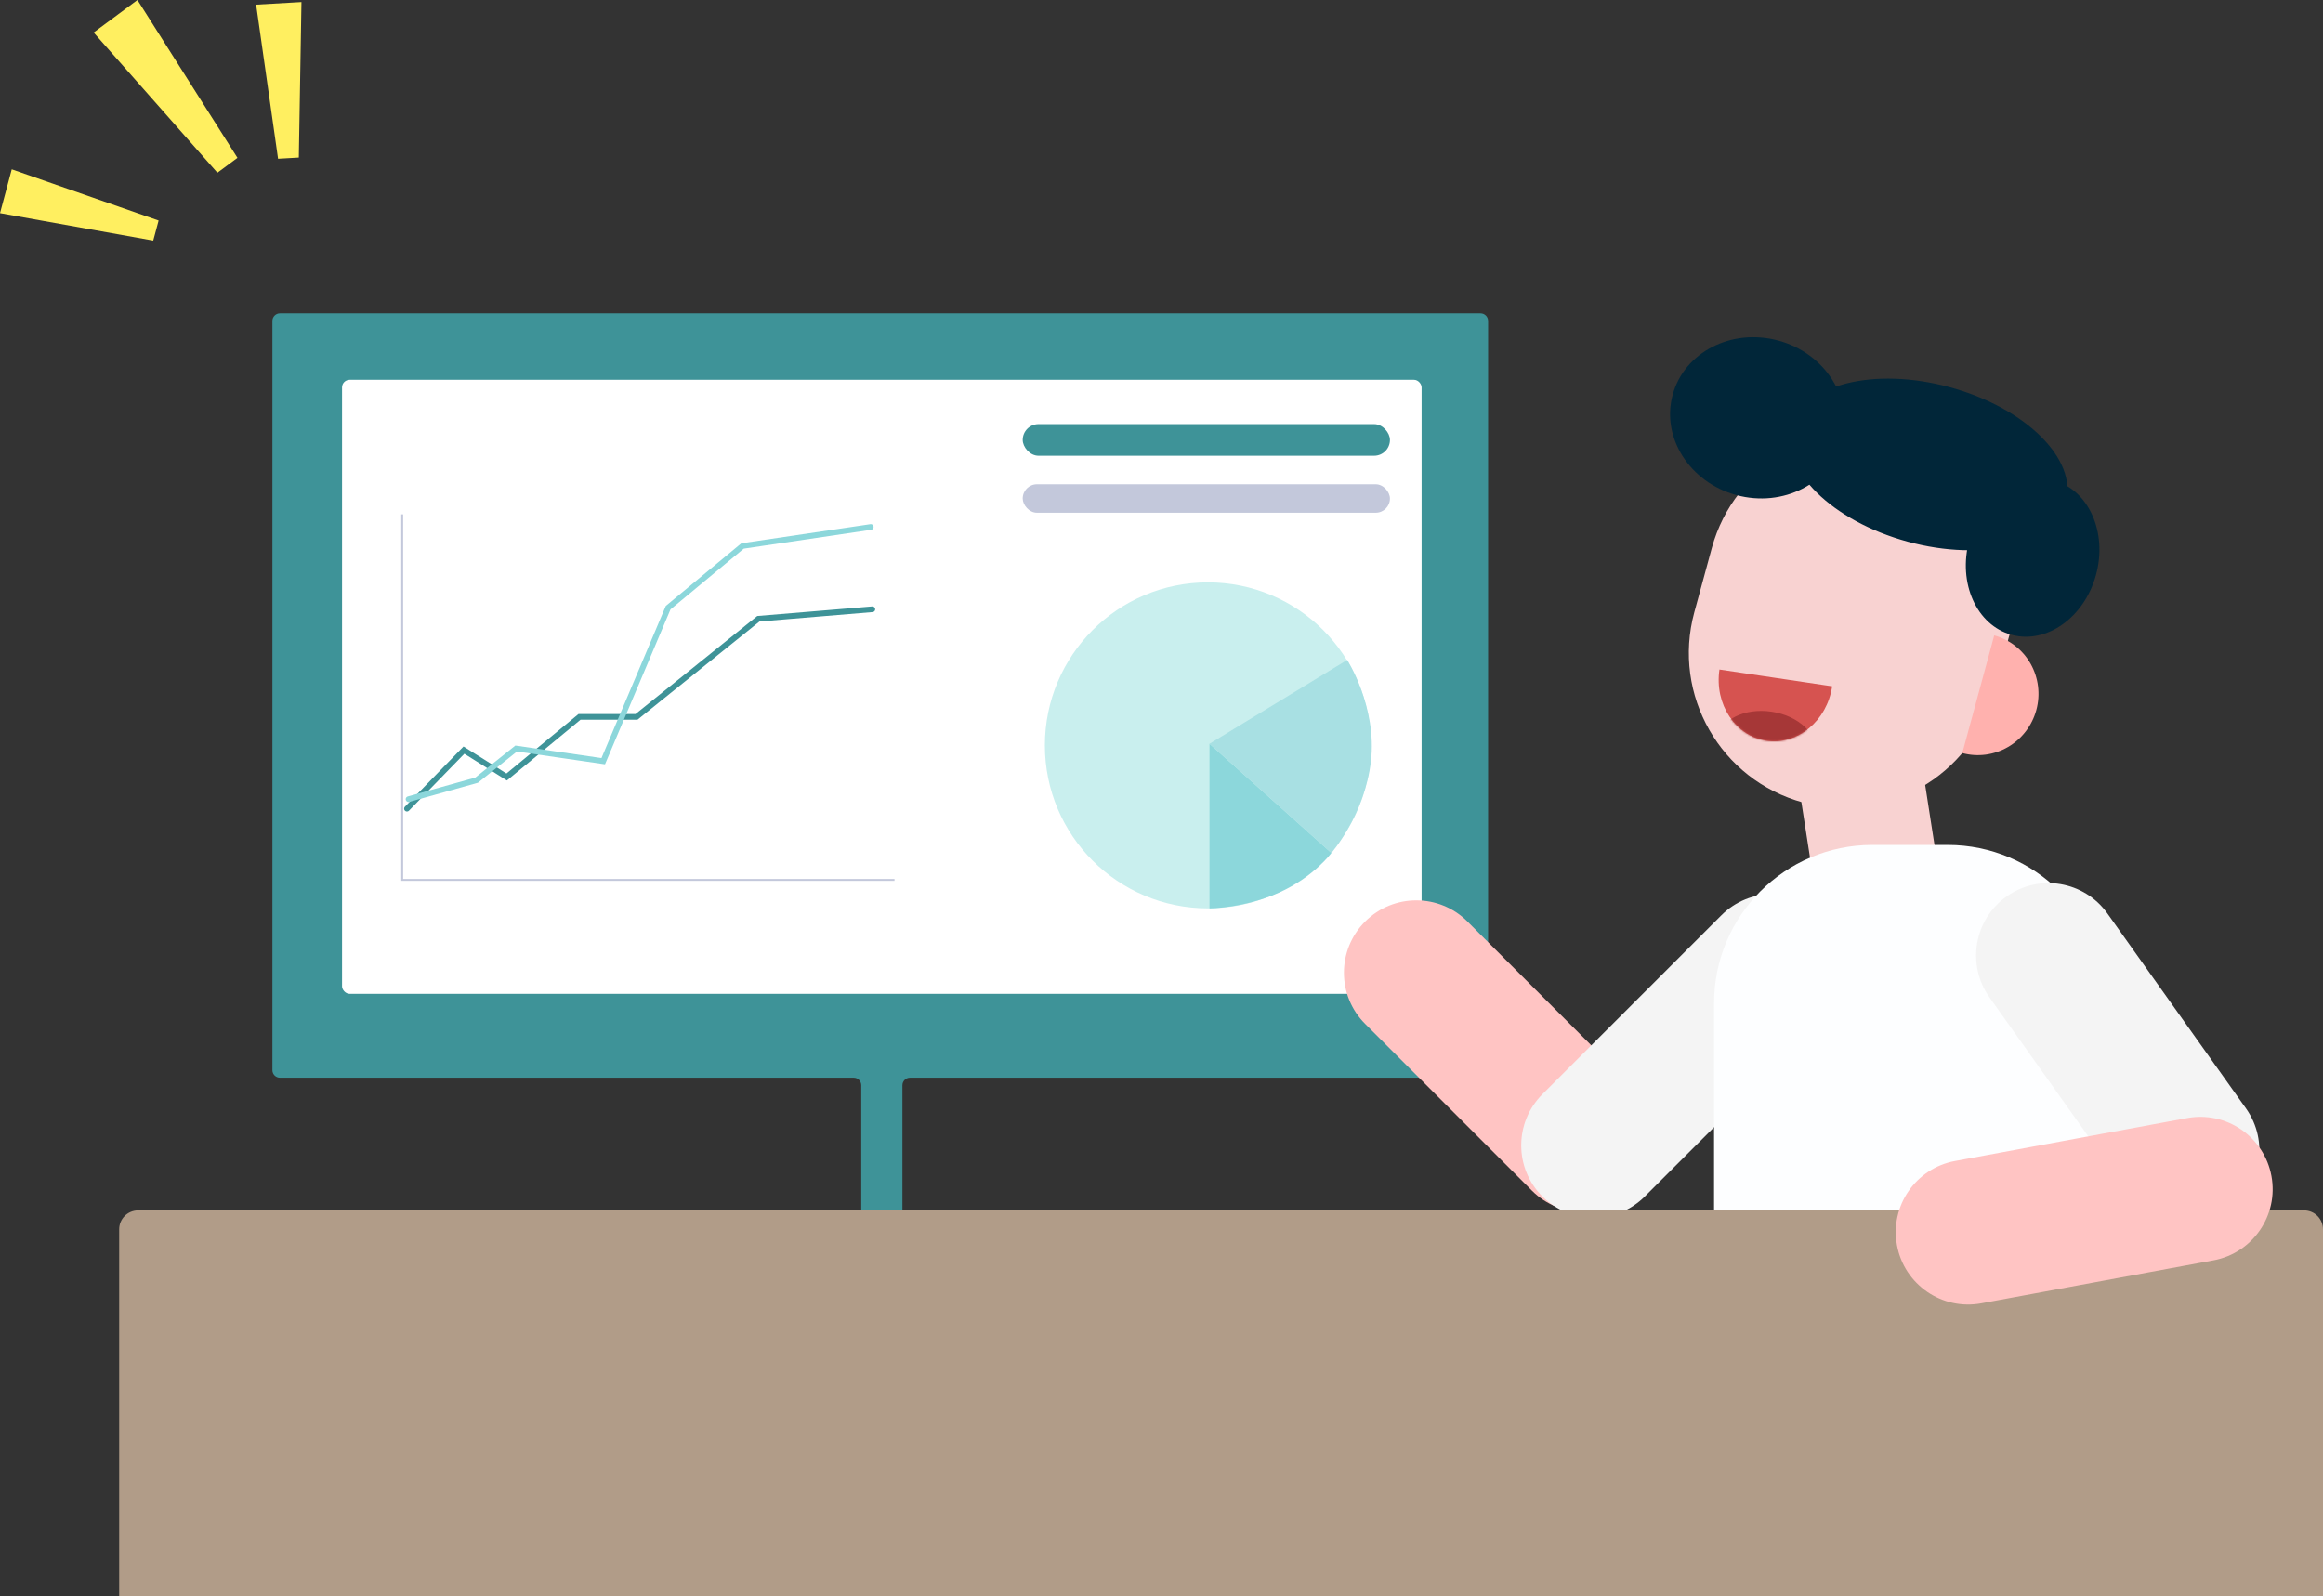
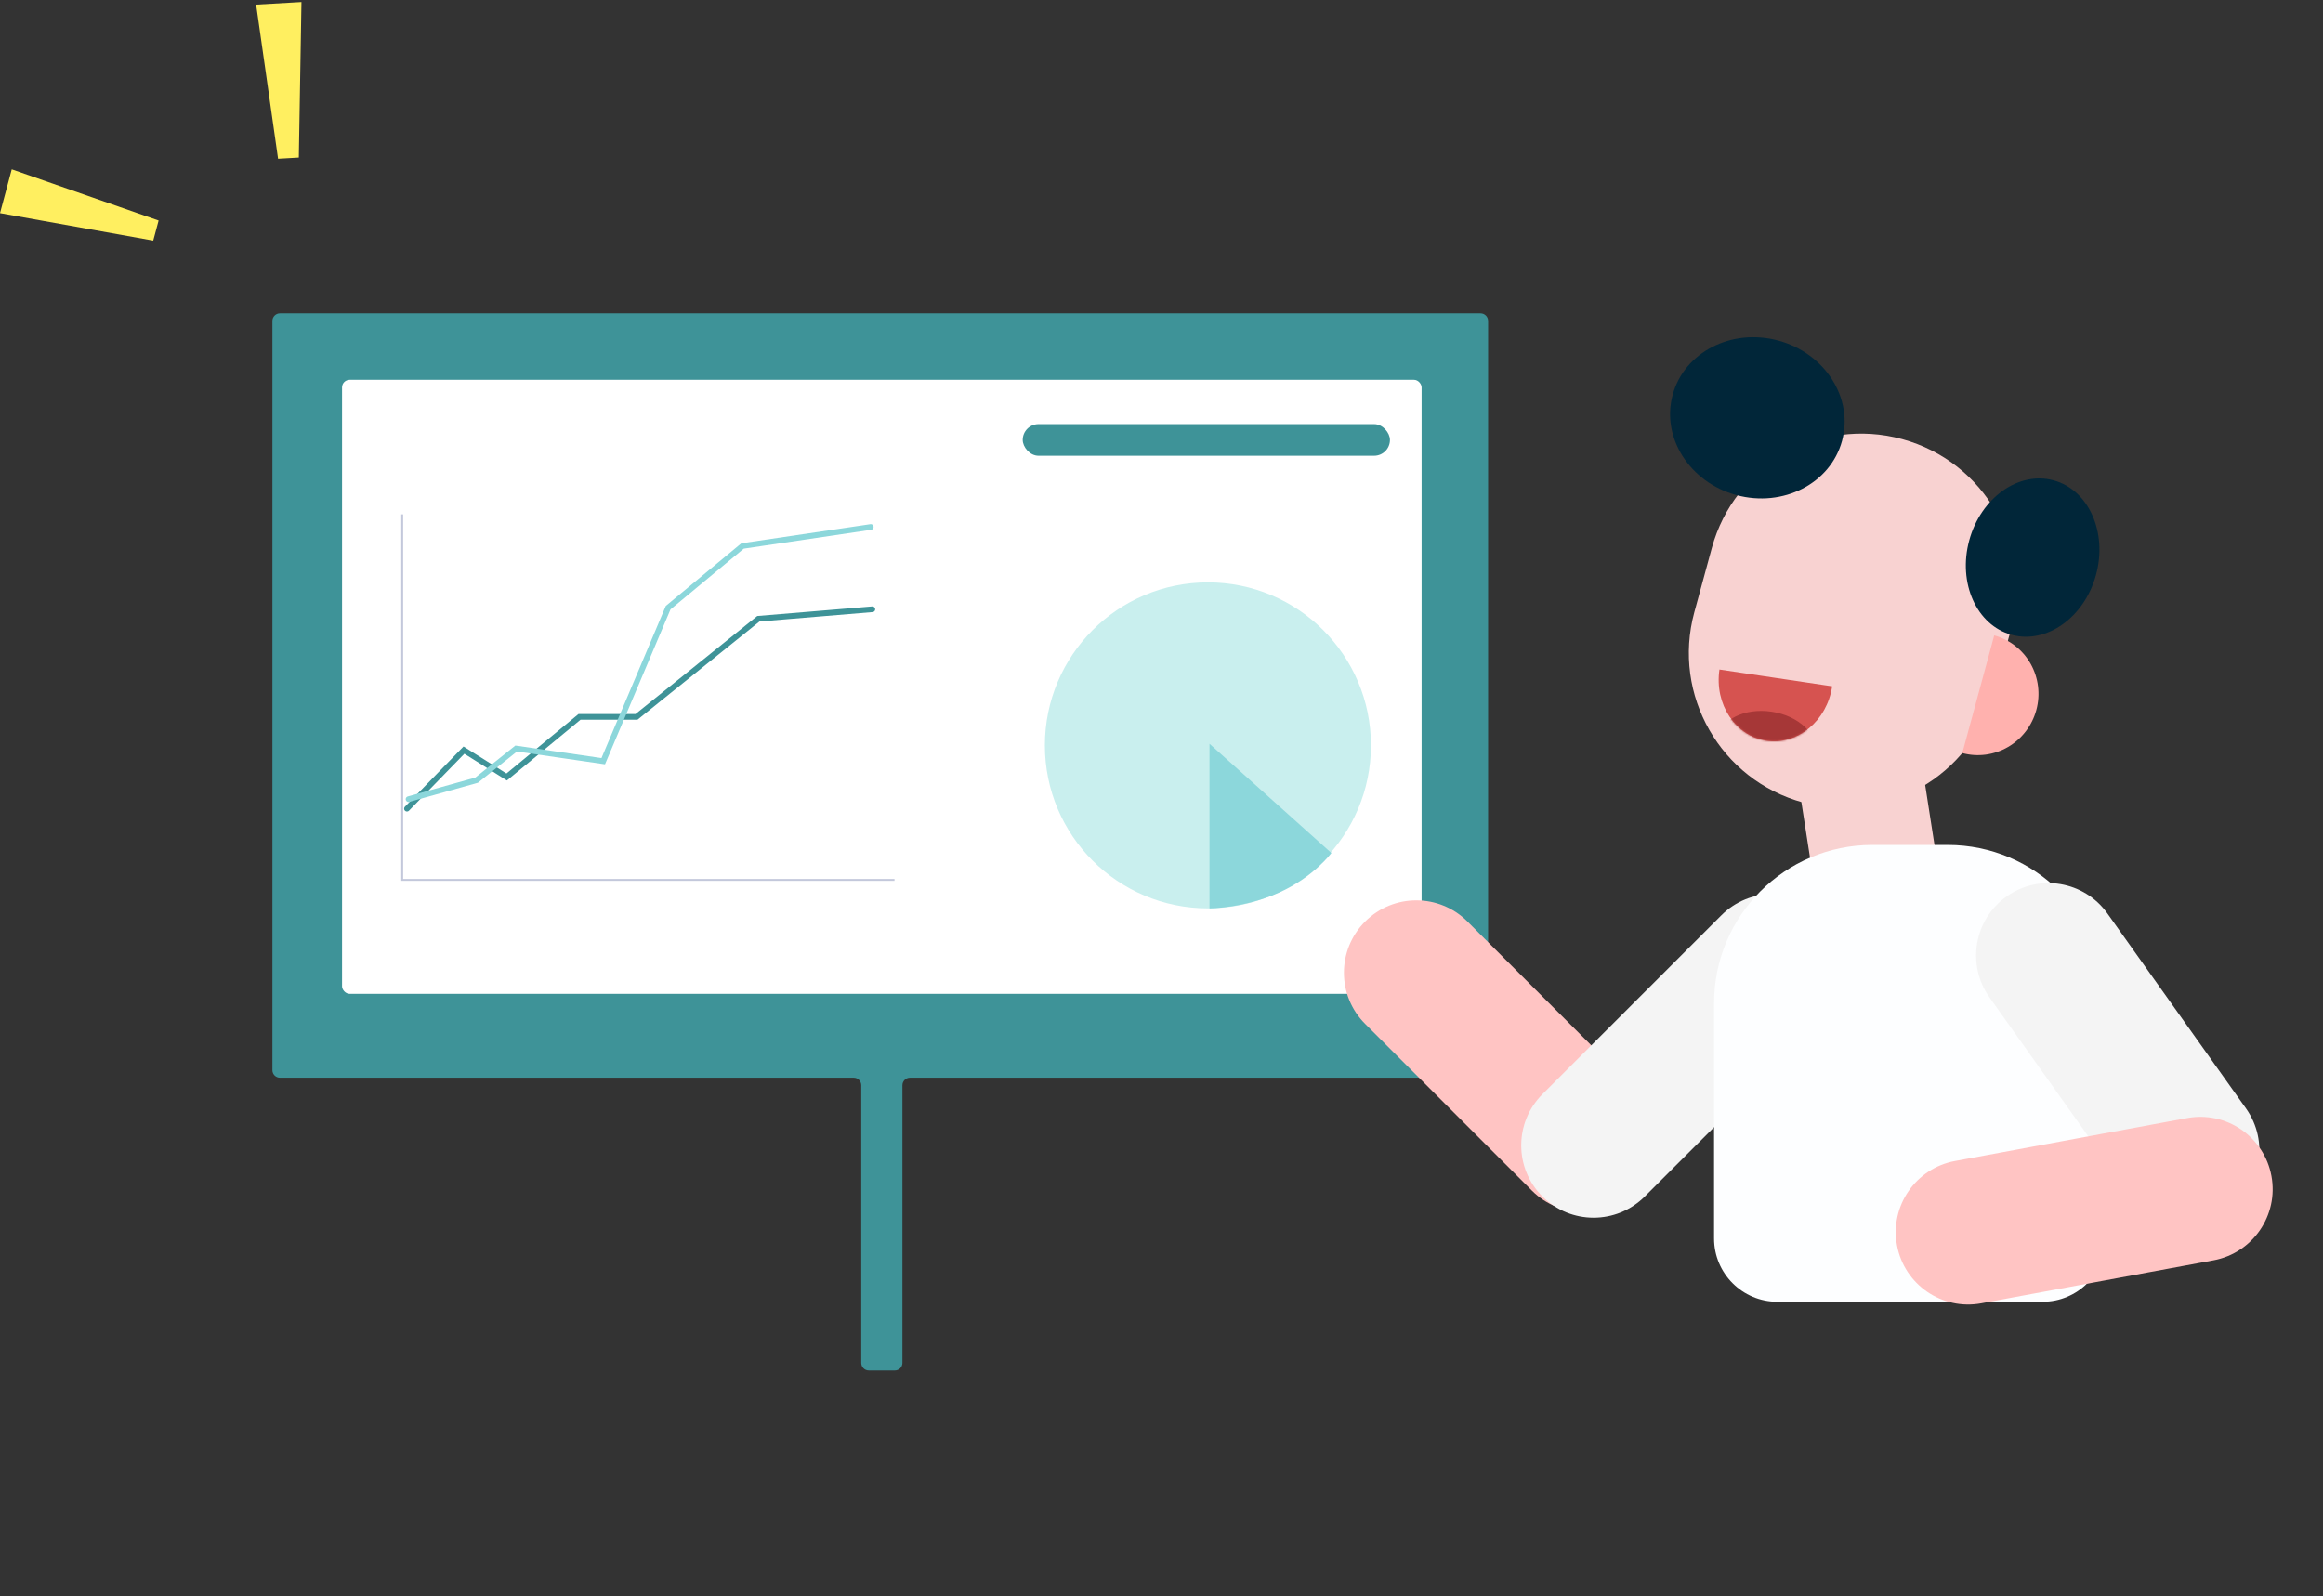
<svg xmlns="http://www.w3.org/2000/svg" width="1228" height="844" viewBox="0 0 1228 844" fill="none">
  <rect x="0" y="0" width="1228" height="844" fill="#333333" stroke="none" />
  <path d="M786.645 169.674C786.645 167.464 784.854 165.674 782.645 165.674H148C145.791 165.674 144 167.464 144 169.674V565.837C144 568.046 145.791 569.837 148 569.837H451.281C453.49 569.837 455.281 571.628 455.281 573.837V720.641C455.281 722.85 457.072 724.641 459.281 724.641H473.037C475.246 724.641 477.037 722.85 477.037 720.641V573.837C477.037 571.628 478.828 569.837 481.037 569.837H782.645C784.854 569.837 786.645 568.046 786.645 565.837V169.674Z" fill="#3E9398" />
  <rect x="180.818" y="200.818" width="570.682" height="324.67" rx="4" fill="white" />
  <path d="M212.616 271.944V465.24H472.853" stroke="#C3C8DB" />
  <path d="M215.126 427.585L245.25 396.624L267.843 410.849L306.335 379.052H336.459L400.89 327.172L461.138 322.151" stroke="#3E9398" stroke-width="3" stroke-linecap="round" />
  <path d="M215.963 422.564L251.944 412.523L272.864 395.787L318.886 402.481L353.194 321.314L392.523 288.68L460.302 278.638" stroke="#8CD7DB" stroke-width="3" stroke-linecap="round" />
  <circle cx="638.535" cy="394.114" r="86.188" fill="#C9EFEE" />
  <path d="M639.372 480.302V393.277L703.804 451.015C703.804 451.015 694.599 463.62 676.19 471.934C657.781 480.248 639.372 480.302 639.372 480.302Z" fill="#8CD7DB" />
-   <path d="M703.804 451.015L639.372 393.277L712.172 348.928C712.172 348.928 728.071 374.031 724.723 402.482C721.376 430.932 703.804 451.015 703.804 451.015Z" fill="#A8E0E3" />
  <rect x="540.632" y="224.248" width="194.132" height="16.735" rx="8.368" fill="#3E9398" />
-   <rect x="540.632" y="256.045" width="194.132" height="15.062" rx="7.531" fill="#C3C8DB" />
  <path d="M863.998 629.618C878.936 614.679 878.936 590.46 863.998 575.521L775.744 487.267C760.805 472.329 736.586 472.329 721.647 487.267V487.267C706.709 502.205 706.709 526.425 721.647 541.363L809.902 629.618C824.84 644.556 849.06 644.556 863.998 629.618V629.618Z" fill="#FFC4C3" />
  <path d="M950.973 415.814L962.717 491.41L1027.99 481.27L1016.24 405.674L950.973 415.814Z" fill="#F8D2D1" />
  <path d="M964.101 483.92C949.162 468.982 924.943 468.982 910.004 483.92L815.367 578.558C800.428 593.496 800.429 617.716 815.367 632.654V632.654C830.305 647.592 854.525 647.592 869.463 632.654L964.101 538.016C979.039 523.078 979.039 498.858 964.101 483.92V483.92Z" fill="#F4F4F4" />
  <path d="M906.099 530.431C906.099 484.217 943.562 446.753 989.776 446.753L1029.58 446.753C1075.8 446.753 1113.26 484.217 1113.26 530.431L1113.26 654.827C1113.26 673.313 1098.27 688.298 1079.79 688.298L939.57 688.298C921.084 688.298 906.098 673.313 906.098 654.827L906.099 530.431Z" fill="#FDFEFF" />
  <path d="M1063.05 332.757C1074.93 289.091 1049.17 244.059 1005.5 232.175V232.175C961.834 220.291 916.802 246.056 904.918 289.722L895.655 323.757C883.772 367.423 909.537 412.456 953.203 424.34V424.34C996.869 436.223 1041.9 410.458 1053.79 366.792L1063.05 332.757Z" fill="#F8D2D1" />
  <path d="M884.219 208.729C878.08 231.285 893.148 255.025 917.873 261.754C942.598 268.483 967.617 255.653 973.756 233.096C979.895 210.54 964.828 186.8 940.103 180.071C915.377 173.342 890.358 186.173 884.219 208.729Z" fill="#012639" />
-   <path d="M947.052 225.828C940.913 248.385 968.405 275.506 1008.46 286.406C1048.51 297.306 1085.95 287.857 1092.09 265.301C1098.23 242.745 1070.74 215.623 1030.69 204.723C990.635 193.823 953.19 203.272 947.052 225.828Z" fill="#012639" />
  <path d="M1040.99 285.699C1034.85 308.255 1044.88 330.624 1063.38 335.661C1081.89 340.697 1101.87 326.495 1108.01 303.939C1114.15 281.383 1104.12 259.014 1085.61 253.978C1067.11 248.941 1047.13 263.143 1040.99 285.699Z" fill="#012639" />
  <path d="M1037.33 398.185C1045.47 400.392 1054.17 399.231 1061.51 394.958C1068.85 390.684 1074.23 383.648 1076.46 375.397C1078.7 367.145 1077.61 358.355 1073.44 350.96C1069.26 343.565 1062.34 338.17 1054.2 335.962L1045.77 367.073L1037.33 398.185Z" fill="#FFB1AE" />
  <path d="M908.941 354C906.212 372.327 917.34 389.17 933.796 391.62C950.251 394.071 965.803 381.2 968.532 362.874C968.532 362.874 955.192 360.887 938.737 358.437C922.281 355.986 908.941 354 908.941 354Z" fill="#D65350" />
  <mask id="mask0_88_212" style="mask-type:alpha" maskUnits="userSpaceOnUse" x="908" y="354" width="61" height="38">
    <path d="M908.941 354C906.212 372.327 917.34 389.17 933.796 391.62C950.251 394.071 965.803 381.2 968.532 362.874C968.532 362.874 955.192 360.887 938.737 358.437C922.281 355.986 908.941 354 908.941 354Z" fill="#D65350" />
  </mask>
  <g mask="url(#mask0_88_212)">
    <path d="M959.636 398.008C961.105 388.14 950.752 378.421 936.512 376.3C922.271 374.18 909.536 380.461 908.067 390.329C908.067 390.329 919.611 392.048 933.851 394.168C948.091 396.289 959.636 398.008 959.636 398.008Z" fill="#A63737" />
  </g>
-   <path d="M63 650C63 644.477 67.477 640 73 640H1218C1223.52 640 1228 644.477 1228 650V844H63V650Z" fill="#B19C88" />
  <path d="M1060.71 474.011C1077.93 461.772 1101.81 465.811 1114.05 483.031L1187.3 586.087C1199.53 603.307 1195.49 627.188 1178.28 639.426V639.426C1161.06 651.664 1137.17 647.626 1124.94 630.406L1051.69 527.35C1039.46 510.13 1043.49 486.249 1060.71 474.011V474.011Z" fill="#F4F4F4" />
  <path d="M1200.75 621.824C1196.91 601.051 1176.95 587.327 1156.18 591.171L1033.45 613.88C1012.68 617.724 998.955 637.68 1002.8 658.454V658.454C1006.64 679.227 1026.6 692.951 1047.37 689.107L1170.1 666.397C1190.87 662.553 1204.6 642.597 1200.75 621.824V621.824Z" fill="#FFC4C3" />
  <path d="M135.393 2.459L159.354 1.092L157.962 83.305L146.992 83.93L135.393 2.459Z" fill="#FFEF60" />
  <path d="M0 112.688L6.212 89.506L83.846 116.595L81.002 127.208L0 112.688Z" fill="#FFEF60" />
-   <path d="M49.506 17.187L72.657 -2.70833e-06L125.521 83.446L114.922 91.315L49.506 17.187Z" fill="#FFEF60" />
</svg>